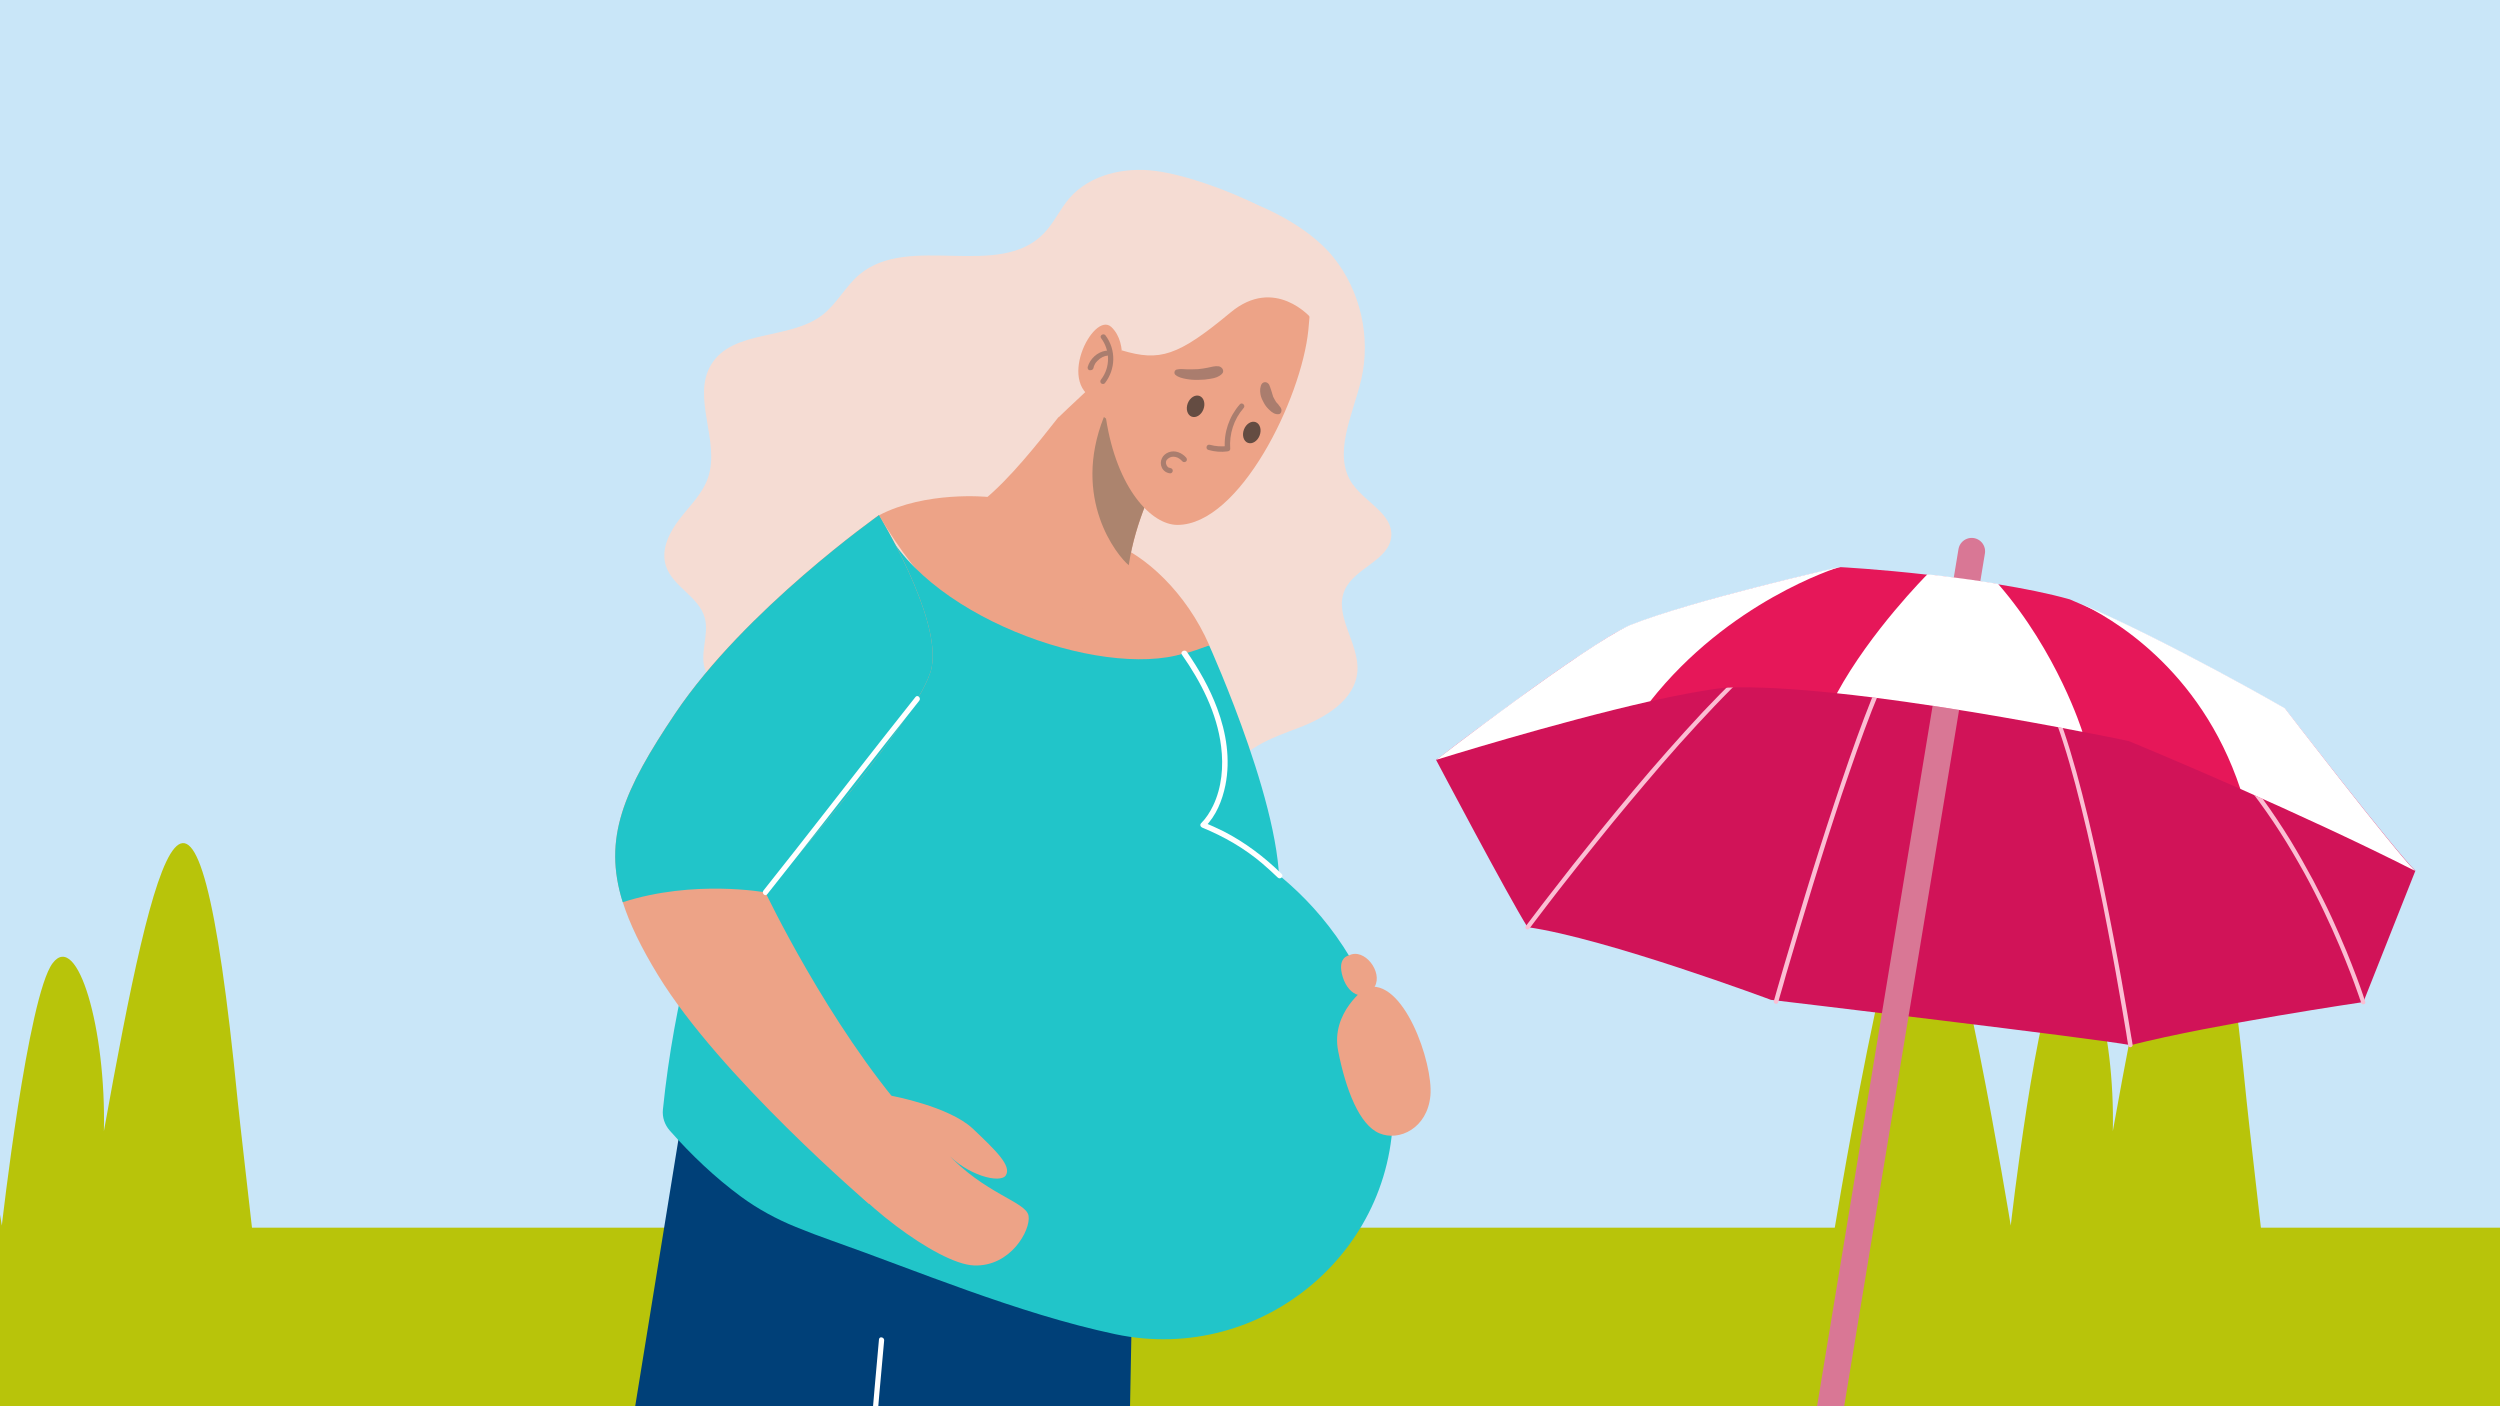
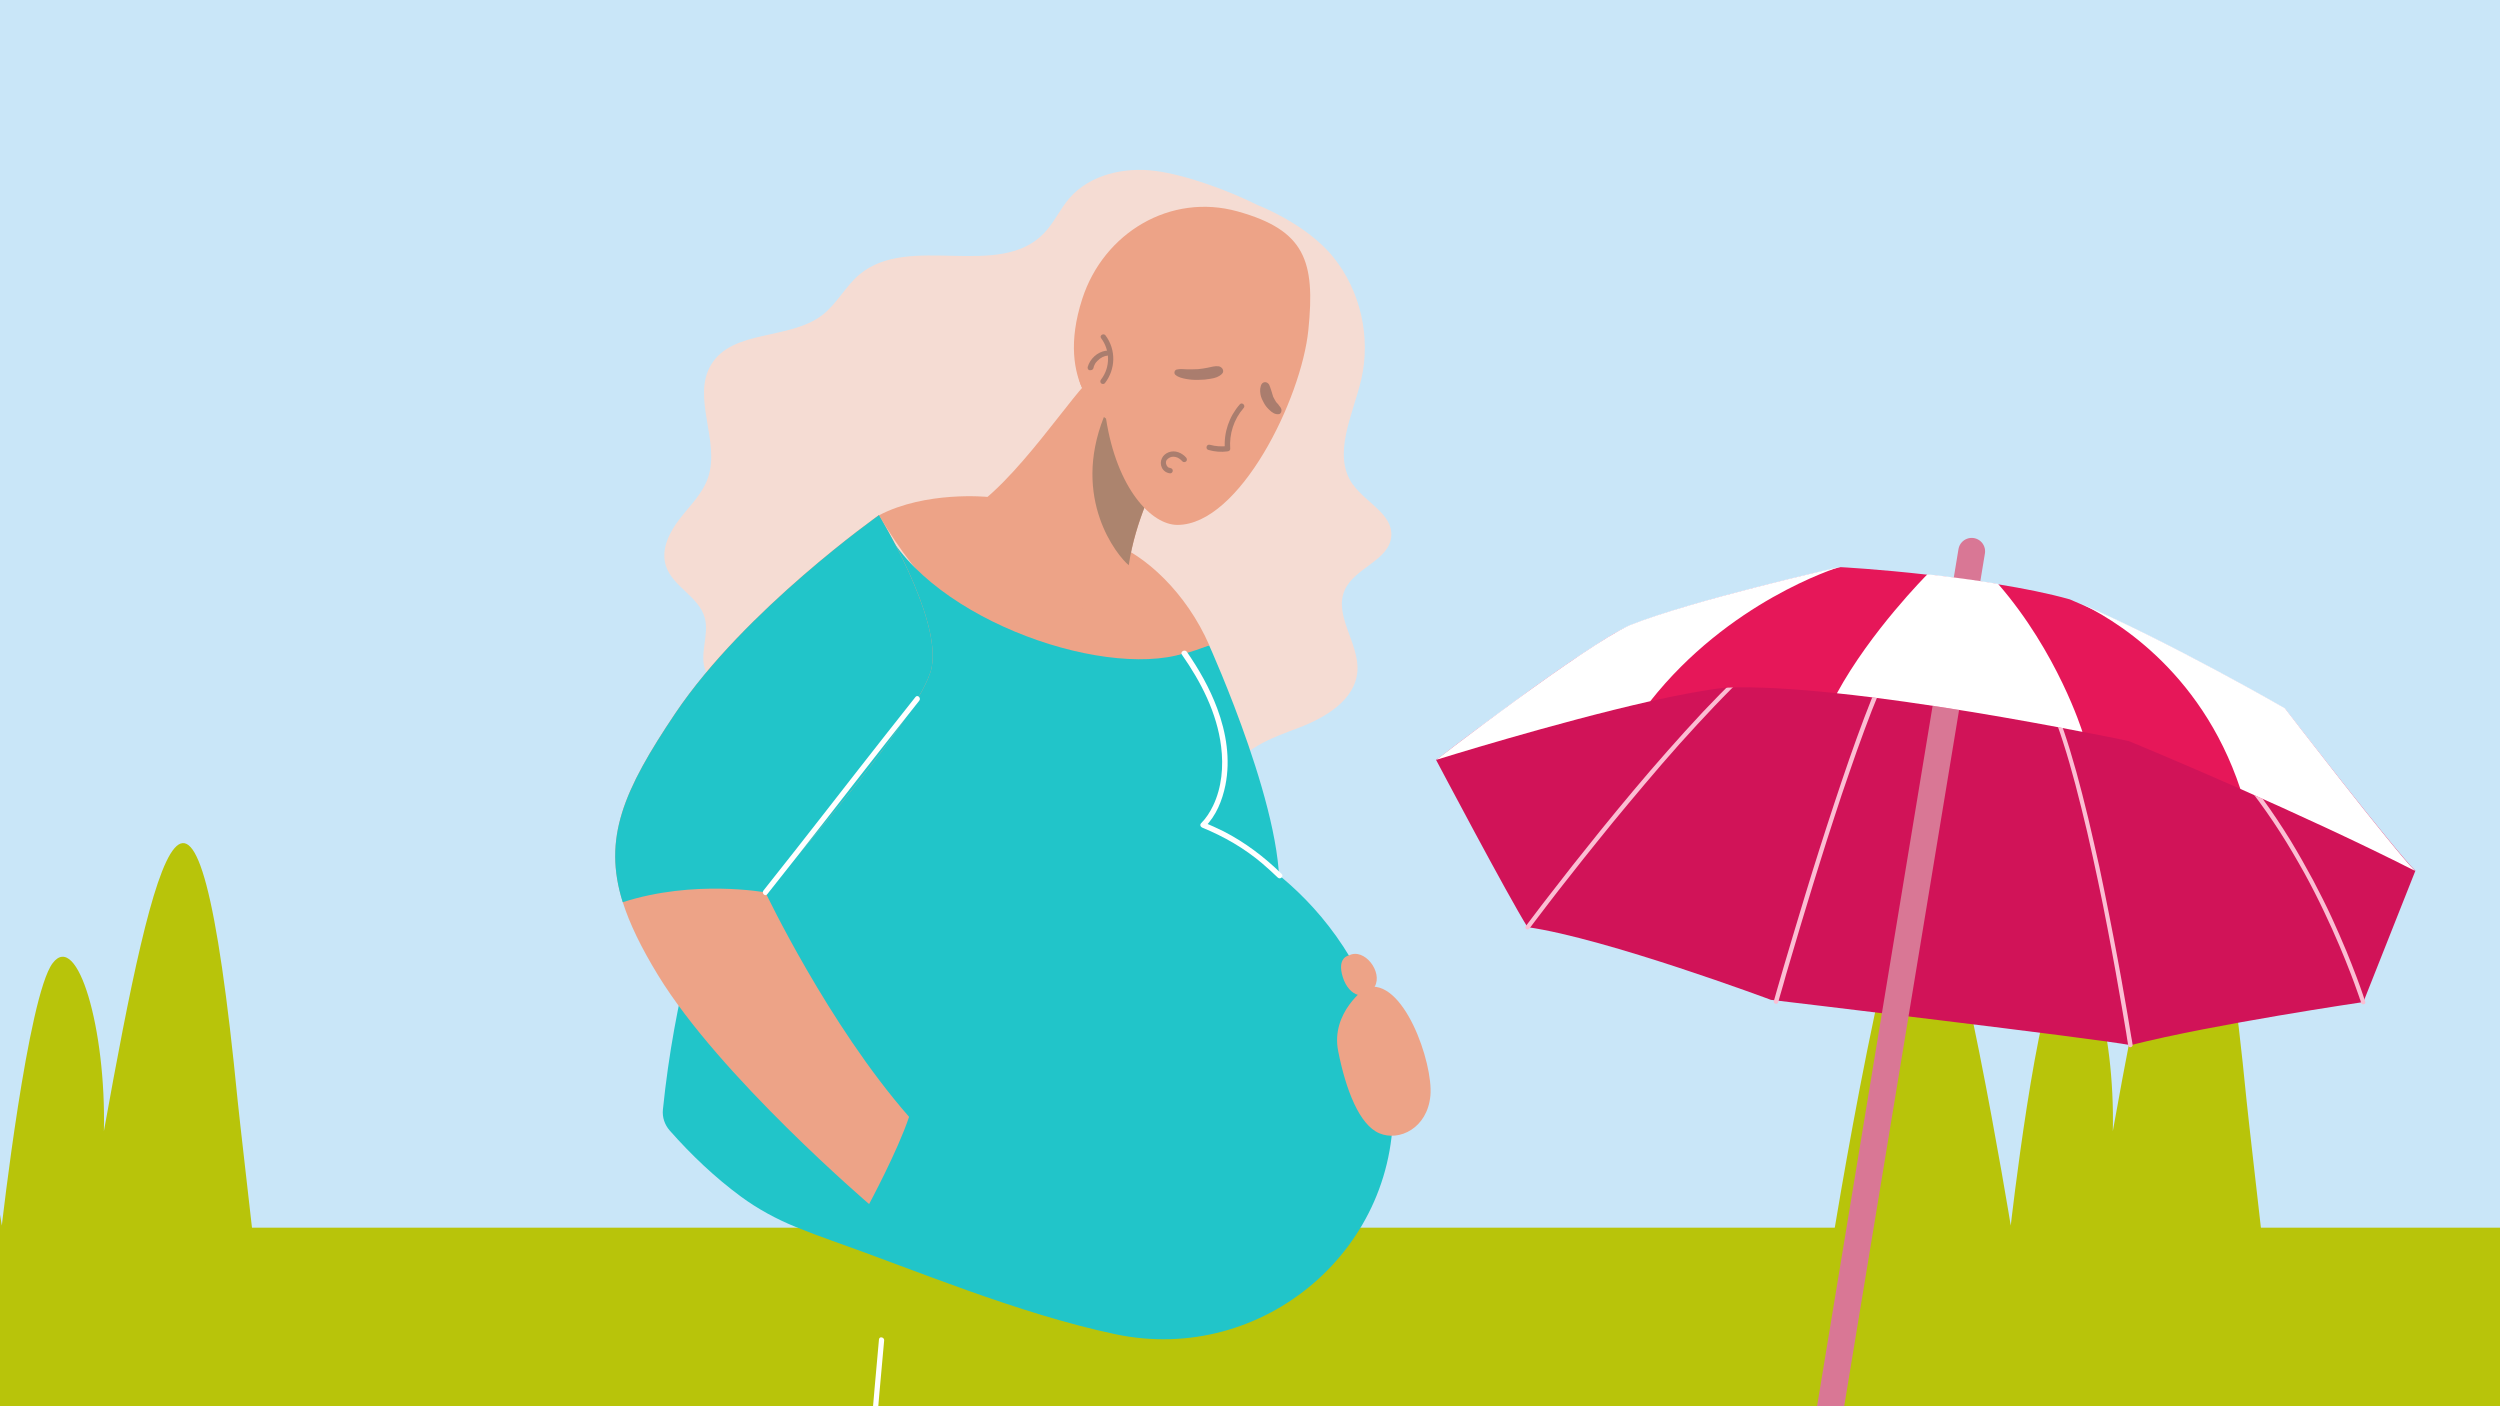
<svg xmlns="http://www.w3.org/2000/svg" id="uuid-0063e7c8-696f-4254-a1be-574b1e98c5e2" data-name="Ebene 1" width="560" height="315" viewBox="0 0 560 315">
  <defs>
    <style>
      .uuid-9a3d9b47-213c-4661-a62d-20bd57d2d910 {
        fill: #d11358;
      }

      .uuid-fb02e45e-ea16-46c4-b282-35676ee8bb4f {
        fill: #21c5c9;
      }

      .uuid-9bb262e9-c37d-4c1c-bf8f-89e2109aa6f3 {
        fill: #ac846e;
      }

      .uuid-c535a18f-03d4-4c5a-af47-685d06c350e2 {
        fill: #fbbed3;
      }

      .uuid-6a061b70-c10e-4dc9-a58e-ed2ea5ef94cd {
        fill: #eda387;
      }

      .uuid-13ff2efe-86ca-4fd6-9f69-d708566b0d04 {
        fill: #fff;
      }

      .uuid-38711881-e0e8-4053-91b6-cc1e8f34fffb {
        fill: #e61759;
      }

      .uuid-feeb204e-bb79-4078-b128-d6977d3cebaf {
        fill: #aa7d6e;
      }

      .uuid-f08352d7-1f05-4a89-bb2e-c80edbd488fb, .uuid-df6842a4-13b0-4bff-b486-cdbd9f789304 {
        fill: none;
      }

      .uuid-210d44cb-7a3d-4c5b-8a05-a035238bfaa1 {
        fill: #004078;
      }

      .uuid-b46ab021-d8bf-4b0d-beb9-e1aed494dbd4 {
        clip-path: url(#uuid-ec63aa86-9def-4407-bb73-822ba2000a56);
      }

      .uuid-3b9aa4e5-32dc-4692-9604-5c6a3d568047 {
        fill: #f5dcd3;
      }

      .uuid-df6842a4-13b0-4bff-b486-cdbd9f789304 {
        stroke: #d97795;
        stroke-linecap: round;
        stroke-linejoin: round;
        stroke-width: 6px;
      }

      .uuid-17be8647-e4c9-4d20-858d-728e65b65b28 {
        fill: #b8c40a;
      }

      .uuid-fefb07ed-8a73-4195-a679-b6eee33784bc {
        fill: #c9e6f8;
      }

      .uuid-36756287-8cc0-4954-b027-2138828f60d9 {
        fill: #644c42;
      }
    </style>
    <clipPath id="uuid-ec63aa86-9def-4407-bb73-822ba2000a56">
      <rect class="uuid-f08352d7-1f05-4a89-bb2e-c80edbd488fb" y="0" width="560" height="315" />
    </clipPath>
  </defs>
  <g class="uuid-b46ab021-d8bf-4b0d-beb9-e1aed494dbd4">
    <rect class="uuid-fefb07ed-8a73-4195-a679-b6eee33784bc" y="0" width="560" height="315" />
    <rect class="uuid-17be8647-e4c9-4d20-858d-728e65b65b28" y="275" width="560" height="40" />
-     <polygon class="uuid-210d44cb-7a3d-4c5b-8a05-a035238bfaa1" points="153 248.9 141 322.9 253 321.9 254 268.9 153 248.9" />
    <path class="uuid-17be8647-e4c9-4d20-858d-728e65b65b28" d="M507,279.9c-8.51,10.83-20.37-5.39-32,2-6.15,3.92-14.88,1.78-21.48,4.82-43.52,20.02-94.87,22.14-140.07,6.27-4.68-1.64-9.31-3.48-13.83-5.52-20.5-12.07-37.25-35.85-44.96-55.19-3.12-7.83-5.16-15.99-6.27-24.34,3.36-27.18,10.15-59.83,16.43-56.03,10.15,6.11,10.07,117.42,13.19,122.98,3.08,5.56,132,6,132,6,0,0,14.87-92.41,21.38-87.69s19.02,81.33,19.02,81.33c0,0,5.83-51.47,11.39-58.79,5.56-7.31,11.99,14.71,11.47,37.65,11.59-64.5,20.62-102.31,29.97-6.79.04.84,3.68,32.46,3.76,33.3Z" />
    <path class="uuid-17be8647-e4c9-4d20-858d-728e65b65b28" d="M57,279.9c-8.51,10.83-20.37-5.39-32,2-6.15,3.92-14.88,1.78-21.48,4.82-43.52,20.02-94.87,22.14-140.07,6.27-4.68-1.64-9.31-3.48-13.83-5.52-20.5-12.07-37.25-35.85-44.96-55.19-3.12-7.83-5.16-15.99-6.27-24.34,3.36-27.18,10.15-59.83,16.43-56.03,10.15,6.11,10.07,117.42,13.19,122.98,3.08,5.56,132,6,132,6,0,0,14.87-92.41,21.38-87.69S.41,274.53.41,274.53c0,0,5.83-51.47,11.39-58.79,5.56-7.31,11.99,14.71,11.47,37.65,11.59-64.5,20.62-102.31,29.97-6.79.04.84,3.68,32.46,3.76,33.3Z" />
    <g>
      <g>
        <path class="uuid-9a3d9b47-213c-4661-a62d-20bd57d2d910" d="M321.68,170.21s16.3,30.86,20.49,37.47c17.69,2.53,54.53,16.29,54.53,16.29,0,0,73.47,8.73,80.54,10.15,18.78-4.76,52.15-9.66,52.15-9.66l11.65-29.4-56.46-44.53-78.04-16.28-41.6,14.85s-36.9,16.84-43.25,21.1Z" />
        <path class="uuid-c535a18f-03d4-4c5a-af47-685d06c350e2" d="M342.59,208c.36-.47.75-1,1.1-1.47,1.04-1.38,2.08-2.76,3.12-4.09,1.56-2.05,3.16-4.1,4.77-6.12,2.03-2.58,4.03-5.12,6.1-7.67,2.3-2.88,4.64-5.73,7.03-8.58,2.52-3,5.04-6.01,7.61-8.98,2.57-2.97,5.18-5.91,7.85-8.78,2.56-2.77,5.14-5.5,7.8-8.16,2.36-2.36,4.81-4.66,7.36-6.85,2.06-1.78,4.25-3.54,6.49-5.02.47-.29.94-.63,1.46-.89.55-.31.13-1.25-.45-.89-2.27,1.33-4.37,2.91-6.37,4.55-2.5,2.06-4.89,4.23-7.19,6.46-2.64,2.58-5.23,5.23-7.77,7.91-2.67,2.87-5.33,5.78-7.9,8.71-2.64,2.99-5.24,6-7.79,9.05-2.42,2.9-4.83,5.8-7.24,8.78-2.14,2.65-4.24,5.28-6.37,7.97-1.74,2.2-3.43,4.4-5.13,6.59-1.21,1.53-2.38,3.1-3.58,4.67-.56.72-1.11,1.43-1.66,2.19l-.06.09c-.4.48.45,1.05.83.53h0Z" />
        <path class="uuid-c535a18f-03d4-4c5a-af47-685d06c350e2" d="M477.7,234.03c-.08-.64-.19-1.22-.31-1.85-.28-1.7-.56-3.35-.84-5.05-.44-2.52-.88-5.04-1.32-7.56-.56-3.15-1.15-6.25-1.75-9.39-.67-3.53-1.38-7.02-2.09-10.55-.74-3.68-1.52-7.36-2.39-11.02-.81-3.59-1.65-7.17-2.58-10.74-.83-3.3-1.74-6.54-2.73-9.81-.85-2.77-1.75-5.53-2.83-8.25-.79-2.01-1.66-4.04-2.82-5.85-.23-.36-.46-.73-.73-1.08-.39-.54-1.15.14-.77.67.28.39.43.57.67.93.24.4.48.8.73,1.24.51.96.99,1.97,1.42,2.98,1.08,2.48,1.98,5.03,2.79,7.6,1.01,3.14,1.89,6.27,2.74,9.45.91,3.49,1.79,7.02,2.62,10.53.86,3.66,1.64,7.34,2.42,10.97.76,3.56,1.47,7.08,2.15,10.66.61,3.22,1.23,6.44,1.81,9.7.47,2.68.94,5.35,1.41,8.03.32,1.89.65,3.82.97,5.71.13.87.26,1.78.43,2.68l.02.12c.09.67,1.07.49.99-.15h0Z" />
        <path class="uuid-c535a18f-03d4-4c5a-af47-685d06c350e2" d="M529.82,224.42c-.14-.5-.31-1-.5-1.53-.45-1.3-.9-2.59-1.39-3.88-.74-1.97-1.52-3.94-2.3-5.87-1.04-2.49-2.13-5-3.25-7.44-1.32-2.88-2.75-5.7-4.23-8.51-1.64-3.06-3.35-6.07-5.14-9.03-1.94-3.13-4-6.24-6.15-9.2-2.21-3.04-4.6-6-7.13-8.81s-5.24-5.51-8.15-7.97c-2.82-2.43-5.85-4.66-9.06-6.57-.78-.46-1.6-.92-2.38-1.38-.55-.3-1.12.54-.57.84,3.27,1.78,6.39,3.87,9.32,6.2s5.69,4.86,8.24,7.58c2.59,2.72,5.02,5.63,7.34,8.61,2.22,2.91,4.34,5.93,6.31,9.01,1.91,2.97,3.67,6.01,5.4,9.1,1.56,2.84,3.04,5.73,4.41,8.64,1.22,2.53,2.35,5.08,3.46,7.68.88,2.07,1.73,4.19,2.55,6.31.56,1.44,1.09,2.93,1.61,4.41.09.27.18.5.27.76.02.12.08.19.1.31-.08-.19.02.12.08.19.08.23.17.46.21.69v.08c.16.54,1.15.39.95-.22h0Z" />
        <path class="uuid-c535a18f-03d4-4c5a-af47-685d06c350e2" d="M398.31,224.52c.14-.56.32-1.12.46-1.63.44-1.51.89-3.02,1.29-4.52.66-2.28,1.33-4.57,2.03-6.86.84-2.85,1.68-5.69,2.56-8.54.97-3.24,1.98-6.48,2.99-9.72,1.06-3.42,2.15-6.84,3.26-10.22,1.1-3.38,2.21-6.77,3.4-10.13,1.1-3.18,2.2-6.36,3.39-9.52,1.02-2.76,2.08-5.52,3.23-8.26.89-2.16,1.85-4.38,2.89-6.37.21-.41.41-.81.66-1.22.3-.55-.5-1.13-.84-.57-1.06,1.91-1.98,3.92-2.85,5.95-1.14,2.58-2.18,5.22-3.18,7.85-1.16,3.07-2.28,6.17-3.36,9.27-1.15,3.35-2.3,6.7-3.41,10.09-1.14,3.43-2.23,6.85-3.33,10.28-1.04,3.29-2.08,6.58-3.08,9.9-.9,2.98-1.79,5.96-2.69,8.93-.71,2.45-1.46,4.92-2.18,7.33-.49,1.72-1.01,3.45-1.5,5.17-.21.81-.47,1.59-.68,2.41,0,.04-.02.09-.02.09-.18.56.78.91.95.31h0Z" />
        <line class="uuid-df6842a4-13b0-4bff-b486-cdbd9f789304" x1="403.09" y1="357.24" x2="441.66" y2="123.49" />
        <path class="uuid-38711881-e0e8-4053-91b6-cc1e8f34fffb" d="M540.98,195.08c-12.88-6.54-27.28-13.11-39.14-18.37h0c-14.3-6.3-24.95-10.7-24.95-10.7,0,0-3.99-.87-10.44-2.08-12.8-2.48-35.31-6.57-54.98-8.64-9.47-1-18.28-1.56-25.09-1.24-4.5.49-10.35,1.61-16.71,3.02-.51.1-1.01.23-1.48.32-3,.69-6.07,1.44-9.17,2.24-.54.14-1.08.29-1.63.43l-.16.03c-.62.16-1.2.31-1.82.47-.35.11-.7.17-1.04.28l-.12.02c-.66.17-1.28.33-1.93.53-4.49,1.18-8.86,2.42-12.83,3.54-.54.14-1.04.32-1.54.46-.23.08-.42.12-.65.21-.31.1-.58.15-.85.24-.58.15-1.12.33-1.66.48-.19.08-.39.11-.58.15-3.32.96-6.16,1.83-8.28,2.47-.08.01-.16.03-.27.09-2.42.75-3.84,1.18-3.92,1.2h.04s.04-.01.03-.05c.25-.17.99-.76,2.09-1.62.14-.11.28-.22.43-.33,1.7-1.3,4.12-3.15,6.98-5.24.14-.11.25-.17.39-.28s.25-.17.39-.28c.17-.16.39-.28.57-.43s.39-.28.61-.44.39-.32.61-.44c.39-.32.82-.6,1.25-.93.28-.22.57-.43.86-.61.36-.27.68-.5,1.03-.77.28-.22.57-.43.85-.65.21-.16.47-.33.72-.5.14-.11.28-.22.43-.33.28-.22.61-.44.89-.66.21-.16.43-.29.61-.44.61-.44,1.21-.88,1.78-1.32.25-.17.5-.34.75-.55,2.33-1.66,4.65-3.33,6.96-4.91.14-.11.28-.22.43-.29.9-.62,1.76-1.23,2.67-1.81.22-.12.39-.28.61-.4,2.06-1.37,4.01-2.64,5.76-3.74.11-.06.25-.17.36-.23,1.13-.7,2.23-1.32,3.19-1.83.15-.07.26-.13.41-.2.59-.32,1.11-.58,1.6-.79,14.17-5.67,45.97-12.83,47.26-13.12h.04s8.51.45,19.45,1.7c4.99.55,10.45,1.26,15.83,2.15h0c5.63.92,11.21,2.01,16.02,3.37.75.3,1.46.62,2.22.96h0c20.35,8.77,45.99,23.57,45.99,23.57,0,0,24.41,31.56,29.17,36.26Z" />
        <path class="uuid-13ff2efe-86ca-4fd6-9f69-d708566b0d04" d="M412.25,126.94c-1.12.33-25.03,7.86-42.59,30.13h0c-21.22,4.78-47.94,13.13-47.94,13.13,0,0,32.84-25.34,43.32-30.15,14.14-5.63,45.94-12.79,47.22-13.11Z" />
        <path class="uuid-13ff2efe-86ca-4fd6-9f69-d708566b0d04" d="M466.45,163.93c-12.8-2.48-35.31-6.57-54.98-8.64,7.56-13.89,20.03-26.4,20.27-26.65,4.99.55,10.45,1.26,15.83,2.15h0c13.34,15.36,18.79,32.83,18.89,33.14Z" />
        <path class="uuid-13ff2efe-86ca-4fd6-9f69-d708566b0d04" d="M540.98,195.08c-12.88-6.54-27.28-13.11-39.14-18.37h0c-9.04-27.16-29.23-38.49-36.01-41.63,20.35,8.77,45.99,23.57,45.99,23.57,0,0,24.4,31.72,29.16,36.43Z" />
      </g>
      <path class="uuid-3b9aa4e5-32dc-4692-9604-5c6a3d568047" d="M303.07,108.59c-4.76-6.63-.04-15.59,1.84-23.54,2.2-9.43-.12-19.82-6.19-27.38-6.03-7.55-17.06-11.75-17.06-11.75h0c-6.27-3.16-15.87-6.71-22.82-7.63s-14.67.8-19.26,6.07c-2.16,2.48-3.48,5.59-5.79,7.95-10.11,10.39-30.13-.12-41.24,9.15-3.16,2.64-5.08,6.59-8.35,9.11-7.39,5.67-20.1,3.16-24.9,11.11-4.44,7.35,2.04,17.1-.68,25.26-1.2,3.6-4.08,6.31-6.39,9.31s-4.24,6.83-3.08,10.47c1.48,4.68,7.43,6.91,8.71,11.67,1.08,3.88-1.36,8.27.24,11.95,1.48,3.4,5.79,4.6,9.47,4.24,3.68-.36,7.15-1.88,10.83-2.2,10.91-1,19.86,8.15,26.3,16.98,4.72,6.47,11.11,14.15,18.94,12.39,8.51-1.92,12.55-14.39,21.26-14.03,5.63.2,9.27,5.75,12.99,9.95,3.72,4.24,10.79,7.47,14.51,3.24,1.72-1.96,1.92-4.8,2.92-7.19,2.52-5.95,9.47-8.39,15.51-10.67,6.03-2.28,12.75-6.23,13.23-12.71.44-6.27-5.44-12.55-2.8-18.26,2.28-4.96,10.03-6.59,10.39-12.03.32-4.92-5.67-7.43-8.55-11.47Z" />
      <path class="uuid-fb02e45e-ea16-46c4-b282-35676ee8bb4f" d="M270.85,144.56s18.22,40.12,15.43,57.87c-2.8,17.74-29.41.12-31.53-9.87s-2.4-50.11-2.4-50.11l18.5,2.12Z" />
      <path class="uuid-6a061b70-c10e-4dc9-a58e-ed2ea5ef94cd" d="M221.22,111.31s-13.79-1.4-24.34,4.12c18.58,31.25,42.4,40.96,74.01,29.13-5.16-11.83-14.43-20.3-22.02-23.02-7.63-2.76-27.66-10.23-27.66-10.23Z" />
      <path class="uuid-3b9aa4e5-32dc-4692-9604-5c6a3d568047" d="M290.4,56.83c8.51,4.36,12.23,15.47,9.59,24.66-2.6,9.19-10.47,16.27-19.38,19.74-.92-12.23,1.24-24.7,6.31-35.89" />
      <path class="uuid-6a061b70-c10e-4dc9-a58e-ed2ea5ef94cd" d="M216.3,114.82c12.11,19.66,30.45,25.14,36.21,20.54,0,0-.24-4.52.2-7.87,1.36-10.71,6.47-20.14,6.47-20.14,0,0-4.32-21.46-10.15-25.38-1.32-.88-.68.56-4.28,2.64-3.52,1.96-17.5,24.22-28.45,30.21Z" />
      <path class="uuid-9bb262e9-c37d-4c1c-bf8f-89e2109aa6f3" d="M247.28,93.36l.48-5.55c6.59,6.07,11.43,19.54,11.43,19.54,0,0-4.84,8.95-6.35,19.26-2.6-2.12-12.87-14.87-5.55-33.25Z" />
      <path class="uuid-6a061b70-c10e-4dc9-a58e-ed2ea5ef94cd" d="M293.07,73.94c-1.56,15.39-15.39,43.64-29.33,43.64-5.79,0-13.55-8.07-15.99-23.82,0,0-11.63-7.35-5.32-26.82,4.8-14.83,19.78-23.78,34.81-19.58,15.07,4.2,17.42,11.07,15.83,26.58Z" />
-       <path class="uuid-3b9aa4e5-32dc-4692-9604-5c6a3d568047" d="M293.75,71.3s-8.15-9.63-18.14-1.28c-11.79,9.79-15.83,10.99-24.3,8.47-2.44,4.52-8.39,9.35-14.19,14.99-4.24-9.71-8.71-22.98,3.16-38.88,12.63-16.9,38.81-14.47,48.92-3.12,8.51,9.63,6.79,16.15,4.56,19.82Z" />
      <path class="uuid-6a061b70-c10e-4dc9-a58e-ed2ea5ef94cd" d="M250.75,84.57s2.2-7.51-1.8-11.31-12.95,13.63-2.56,16.59c9.99,2.88,4.36-5.28,4.36-5.28Z" />
      <path class="uuid-feeb204e-bb79-4078-b128-d6977d3cebaf" d="M246.64,75.74c2.04,2.72,2.12,6.51,0,9.27-.2.24-.24.6,0,.84.2.2.64.24.84,0,2.44-3.12,2.56-7.51.16-10.71-.4-.6-1.44,0-1,.6h0Z" />
      <path class="uuid-feeb204e-bb79-4078-b128-d6977d3cebaf" d="M244.92,82.49c.04-.08.04-.2.08-.28,0-.04.04-.08.04-.16.04-.16-.04.12,0-.04.08-.2.2-.36.28-.56.04-.08.12-.16.16-.24.08-.12-.04.08.04-.04.04-.04.04-.08.08-.08.12-.16.28-.32.44-.44.08-.08.16-.12.2-.2-.08.08.04,0,.04-.04.04-.04.08-.04.12-.08.16-.12.36-.2.52-.32.04-.04.08-.04.16-.08-.08.04,0,0,.04,0,.08-.04.2-.08.28-.12.2-.08.4-.12.6-.12.32-.04.52-.44.4-.72-.12-.32-.4-.48-.72-.4-1.88.28-3.52,1.8-4.04,3.64-.08.32.12.68.4.72.44.04.8-.12.88-.44h0Z" />
-       <ellipse class="uuid-36756287-8cc0-4954-b027-2138828f60d9" cx="267.81" cy="91.01" rx="2.48" ry="1.88" transform="translate(87.14 308.64) rotate(-69.07)" />
-       <ellipse class="uuid-36756287-8cc0-4954-b027-2138828f60d9" cx="280.39" cy="96.88" rx="2.48" ry="1.88" transform="translate(89.75 324.16) rotate(-69.07)" />
      <path class="uuid-feeb204e-bb79-4078-b128-d6977d3cebaf" d="M277.73,90.56c-2.4,2.72-3.64,6.35-3.36,9.95l.6-.6c-1.36.16-2.68.08-3.96-.28-.76-.2-1.08.96-.32,1.16,1.4.4,2.84.52,4.28.32.32-.04.64-.24.6-.6-.24-3.28.8-6.59,3-9.11.52-.56-.32-1.4-.84-.84h0Z" />
      <path class="uuid-feeb204e-bb79-4078-b128-d6977d3cebaf" d="M265.7,102.51c-.92-1.08-2.52-1.76-3.92-1.2-.64.24-1.24.72-1.52,1.36-.32.68-.32,1.4,0,2.08.32.72,1.04,1.2,1.84,1.28.32.04.6-.28.6-.6,0-.36-.28-.56-.6-.6.12,0-.12-.04-.12-.04q-.08-.04-.04,0s-.08-.04-.12-.04c-.04-.04-.12-.08-.16-.08.08.04-.08-.08-.12-.12-.16-.16-.24-.32-.32-.6,0-.04,0-.08-.04-.12t0-.04v-.32s0,.04,0-.04c.04-.08.04-.16.08-.24-.04.08.04-.08.04-.08.04-.08.08-.16.16-.2-.04.08.08-.08.08-.08.04-.08.12-.12.2-.16.4-.32.96-.44,1.52-.32.64.12,1.16.52,1.6,1,.2.24.64.2.84,0,.24-.24.2-.6,0-.84h0Z" />
      <path class="uuid-feeb204e-bb79-4078-b128-d6977d3cebaf" d="M263.3,83.97c.64.56,1.56.76,2.4.92.92.16,1.84.24,2.76.2.92,0,1.8-.08,2.68-.24,1-.16,1.84-.4,2.56-1.08.68-.64.08-1.6-.72-1.72-.88-.12-1.6.16-2.48.32-.72.16-1.44.24-2.16.32-.8.04-1.56.04-2.36.04s-1.6-.16-2.36.04c-.52.08-.76.84-.32,1.2h0Z" />
      <path class="uuid-feeb204e-bb79-4078-b128-d6977d3cebaf" d="M287.04,91.72c-.08-.36-.32-.64-.56-.92-.04-.04-.16-.2,0,0-.04-.04-.08-.08-.08-.12-.08-.12-.16-.24-.28-.32,0-.04-.16-.16-.04-.04.12.12-.04-.08-.08-.08-.04-.04-.08-.12-.12-.16-.08-.12-.16-.2-.2-.32-.16-.24-.28-.48-.4-.72-.08-.12-.12-.24-.16-.36-.08-.16,0,0,.04.04,0-.04-.04-.16-.08-.2-.08-.28-.16-.52-.24-.8-.12-.32-.2-.64-.32-.96.12.28-.04-.12-.08-.2-.04-.12-.08-.24-.12-.32.12.24-.08-.16-.12-.2-.44-.56-1.2-.6-1.6,0-.2.32-.24.72-.32,1.08-.04.4,0,.84.08,1.28.12.64.44,1.32.76,1.88.32.6.76,1.12,1.24,1.56.56.56,1.32,1.08,2.16.92.44-.12.6-.64.52-1.04h0Z" />
      <path class="uuid-fb02e45e-ea16-46c4-b282-35676ee8bb4f" d="M268.74,185.52s7.15-5.91,5.79-16.47-9.27-22.7-9.27-22.7c-18.86,5.91-59.51-8.59-68.38-30.93-11.83,8.47-31.69,68.42-36.33,79.81-3.21,7.92-9.48,27.99-12.06,53.34-.17,1.7.4,3.39,1.53,4.67,4.85,5.5,10.19,10.55,15.9,14.76,3.81,2.81,7.98,5.07,12.36,6.85,2.7,1.1,5.42,2.13,8.17,3.1,18.18,6.39,41.49,16.28,63.37,20.91,33.23,7.03,64.26-19.46,62.12-53.36-.32-5.1-.94-9.66-1.92-13.15-10.07-36.29-41.28-46.84-41.28-46.84Z" />
      <path class="uuid-6a061b70-c10e-4dc9-a58e-ed2ea5ef94cd" d="M208.71,149.43c-2.12,11.19-37.25,50.47-37.25,50.47,0,0,14.03,29.57,32.17,50.27-2.52,7.59-8.95,19.54-8.95,19.54,0,0-33.49-28.65-47.28-51.27-3.76-6.15-6.35-11.47-7.91-16.39-4.48-14.31.16-25.02,11.79-42.32,15.63-23.22,45.6-44.36,45.6-44.36,0,0,13.95,22.82,11.83,34.05Z" />
-       <path class="uuid-6a061b70-c10e-4dc9-a58e-ed2ea5ef94cd" d="M199.72,245.46s12.87,2.36,18.18,7.35c5.32,5.04,8.67,8.31,7.43,10.43-1.16,2-8.83.04-13.43-5.16,8.63,9.43,17.98,11.07,18.5,14.27s-4.04,11.43-12.23,11.11c-8.23-.32-27.5-15.27-32.77-24.3s14.31-13.71,14.31-13.71Z" />
      <path class="uuid-13ff2efe-86ca-4fd6-9f69-d708566b0d04" d="M264.74,146.63c4.28,6.11,7.87,13.07,8.79,20.58.56,4.44.16,9.19-1.8,13.27-.72,1.48-1.56,2.8-2.68,3.92-.36.36-.12.84.28,1,4.88,2,9.39,4.6,13.39,7.99,1.2,1.04,2.36,2.08,3.52,3.2.56.52,1.4-.32.84-.84-3.88-3.8-8.19-7.07-13.03-9.55-1.44-.72-2.92-1.36-4.4-2,.08.32.16.68.28,1,2.48-2.44,3.88-5.95,4.56-9.31,1.16-5.75.2-11.75-1.84-17.22-1.68-4.52-4.08-8.75-6.83-12.71-.48-.56-1.52.04-1.08.68h0Z" />
      <path class="uuid-fb02e45e-ea16-46c4-b282-35676ee8bb4f" d="M208.71,149.43c-2.12,11.19-37.25,50.47-37.25,50.47,0,0-16.03-2.96-31.97,2.2-4.48-14.31.16-25.02,11.79-42.32,15.63-23.22,45.6-44.36,45.6-44.36,0,0,13.95,22.78,11.83,34.01Z" />
      <path class="uuid-13ff2efe-86ca-4fd6-9f69-d708566b0d04" d="M171.86,200.31c4.44-5.59,8.87-11.23,13.27-16.86,4.48-5.71,8.91-11.47,13.39-17.14,2.44-3.12,4.92-6.23,7.39-9.35.48-.6-.36-1.44-.84-.84-4.44,5.59-8.87,11.23-13.27,16.86-4.48,5.71-8.91,11.47-13.39,17.14-2.44,3.12-4.92,6.23-7.39,9.35-.48.6.36,1.44.84.84h0Z" />
      <path class="uuid-6a061b70-c10e-4dc9-a58e-ed2ea5ef94cd" d="M305.98,221.25s-7.95,5.52-6.23,14.19c1.72,8.71,4.76,16.55,9.23,18.42,4.44,1.88,10.75-1.12,11.43-8.43s-6.11-26.78-14.43-24.18Z" />
-       <path class="uuid-6a061b70-c10e-4dc9-a58e-ed2ea5ef94cd" d="M302.15,214.01s-2.76.44-1.36,4.88,5.28,5.44,7.15,2.12-2.36-8.79-5.79-6.99Z" />
+       <path class="uuid-6a061b70-c10e-4dc9-a58e-ed2ea5ef94cd" d="M302.15,214.01s-2.76.44-1.36,4.88,5.28,5.44,7.15,2.12-2.36-8.79-5.79-6.99" />
    </g>
    <path class="uuid-13ff2efe-86ca-4fd6-9f69-d708566b0d04" d="M193.27,355.2c.65-7.11,1.28-14.25,1.88-21.38.62-7.23,1.19-14.48,1.83-21.68.34-3.94.7-7.91,1.07-11.87.07-.76-1.09-1.01-1.16-.24-.65,7.11-1.28,14.25-1.88,21.38-.62,7.23-1.19,14.48-1.83,21.68-.34,3.94-.7,7.91-1.07,11.87-.07.76,1.09,1.01,1.16.24h0Z" />
  </g>
</svg>